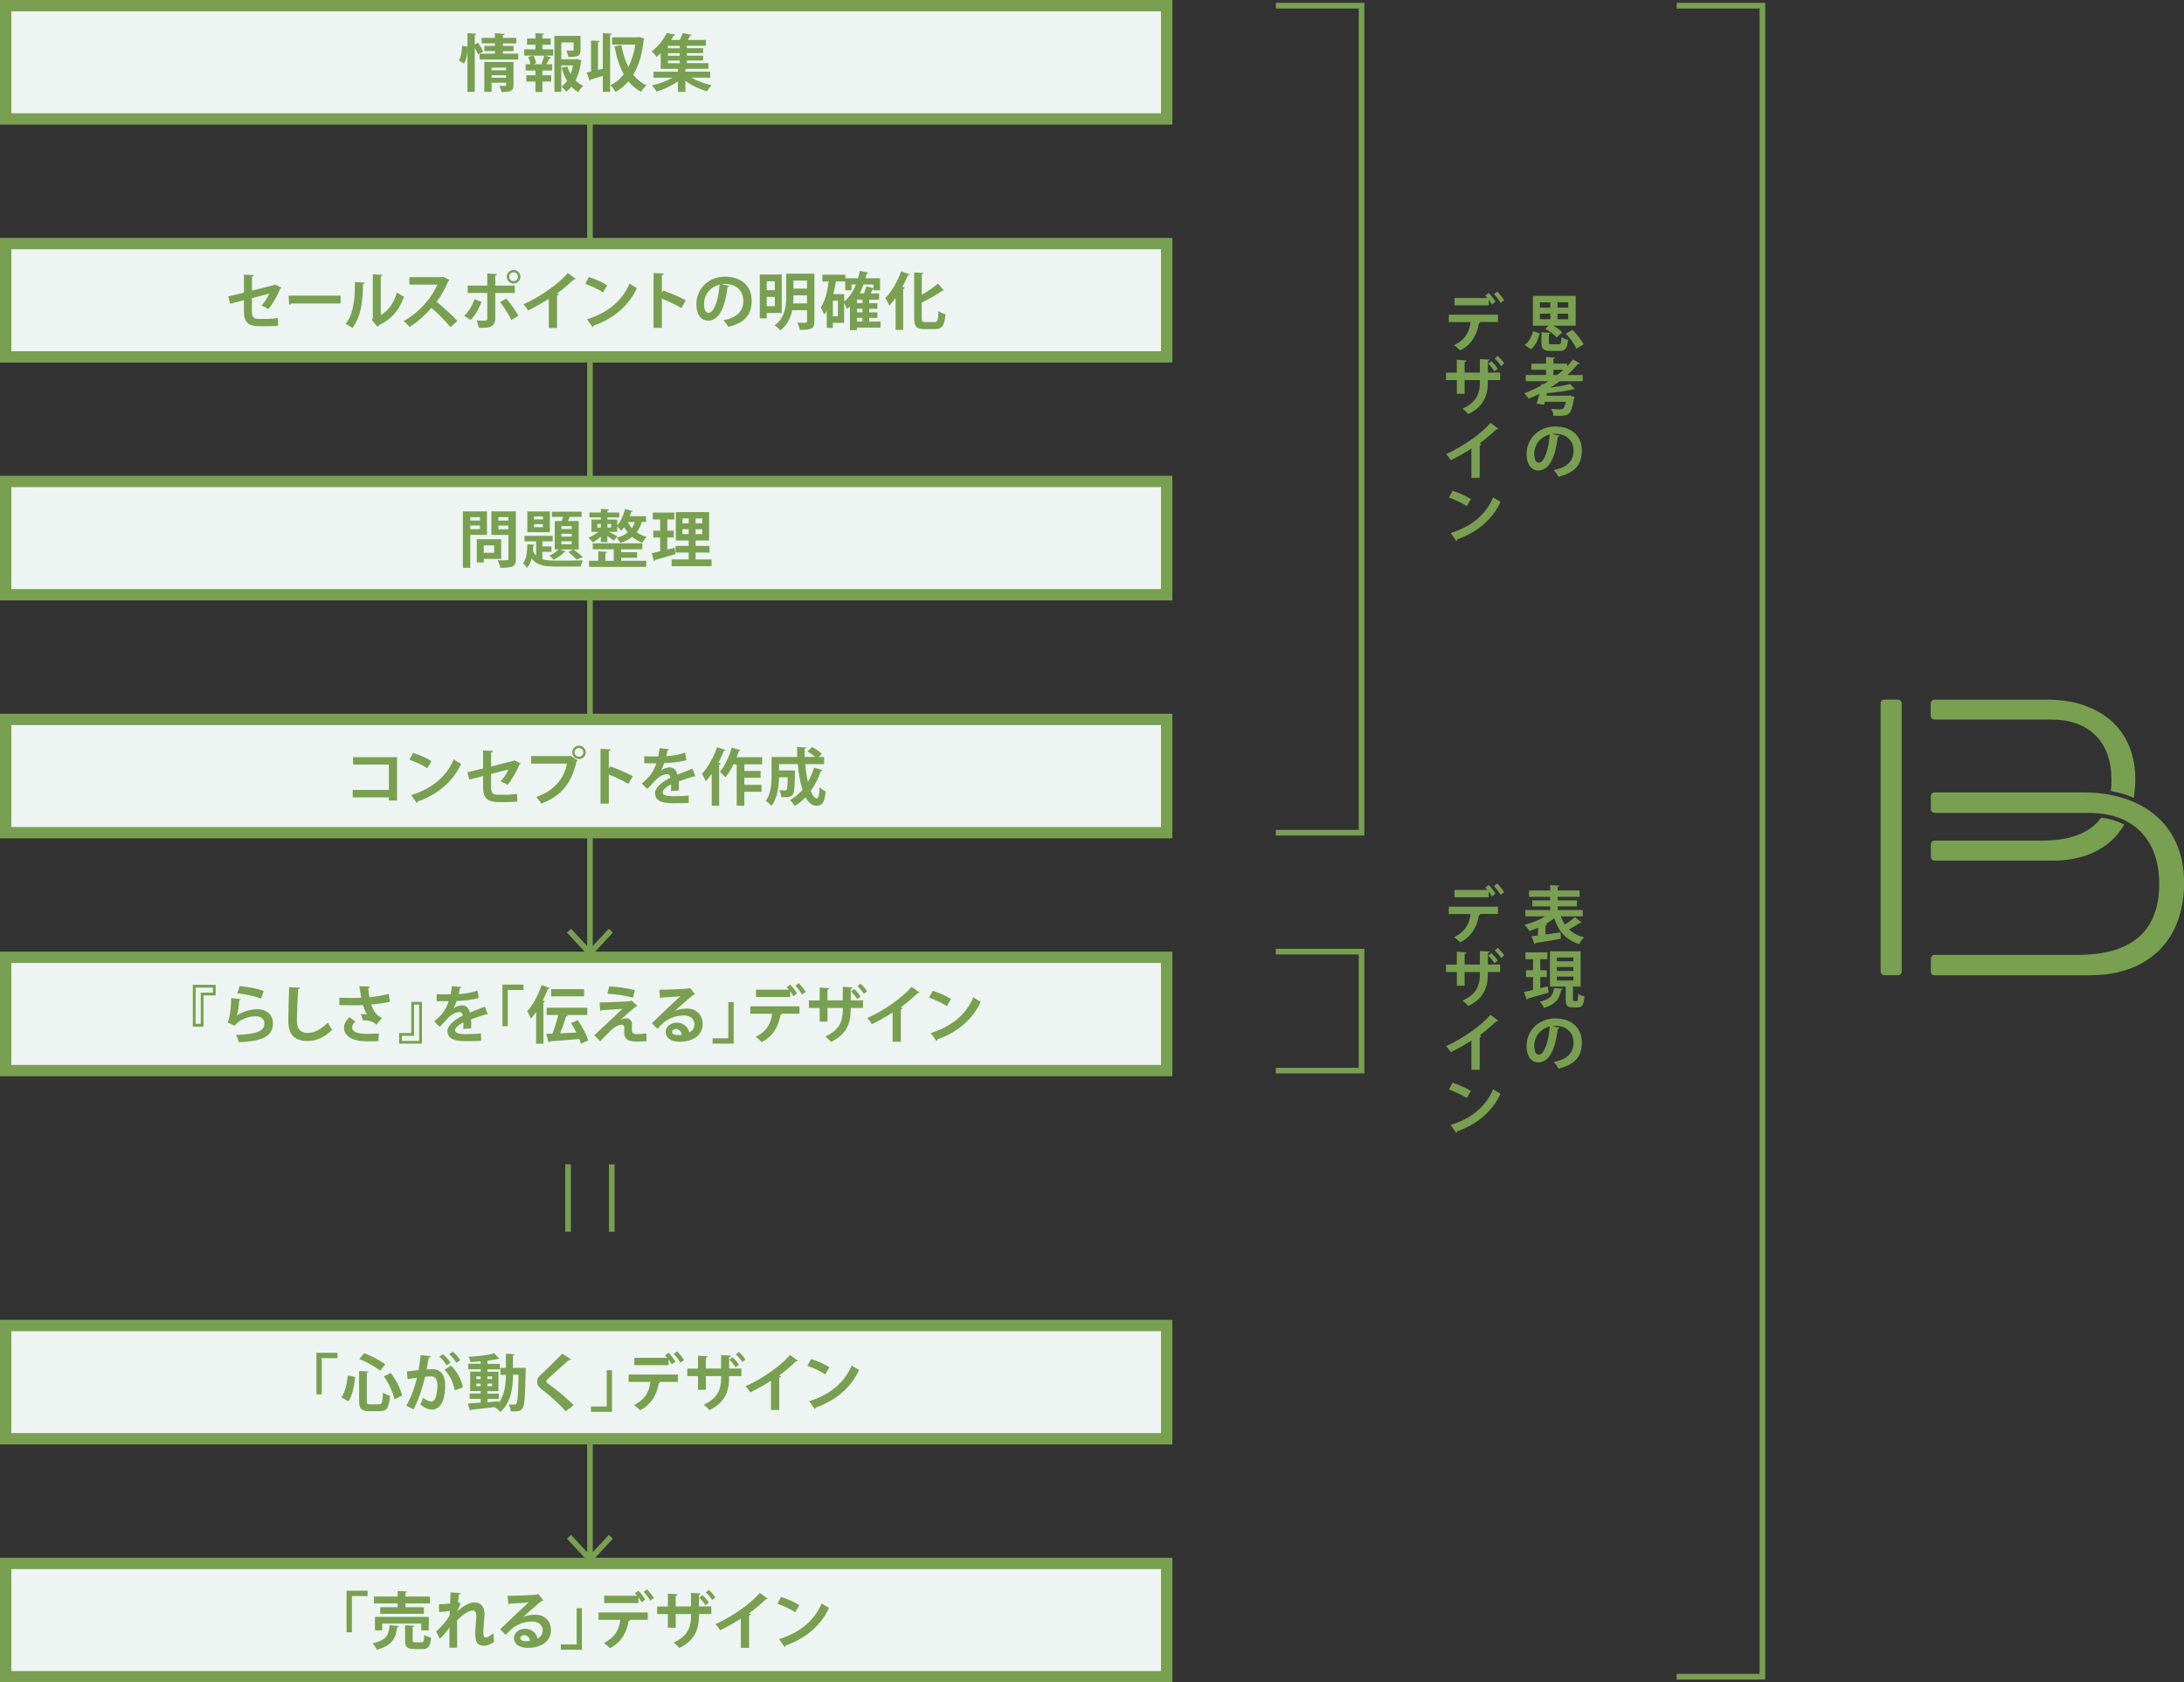
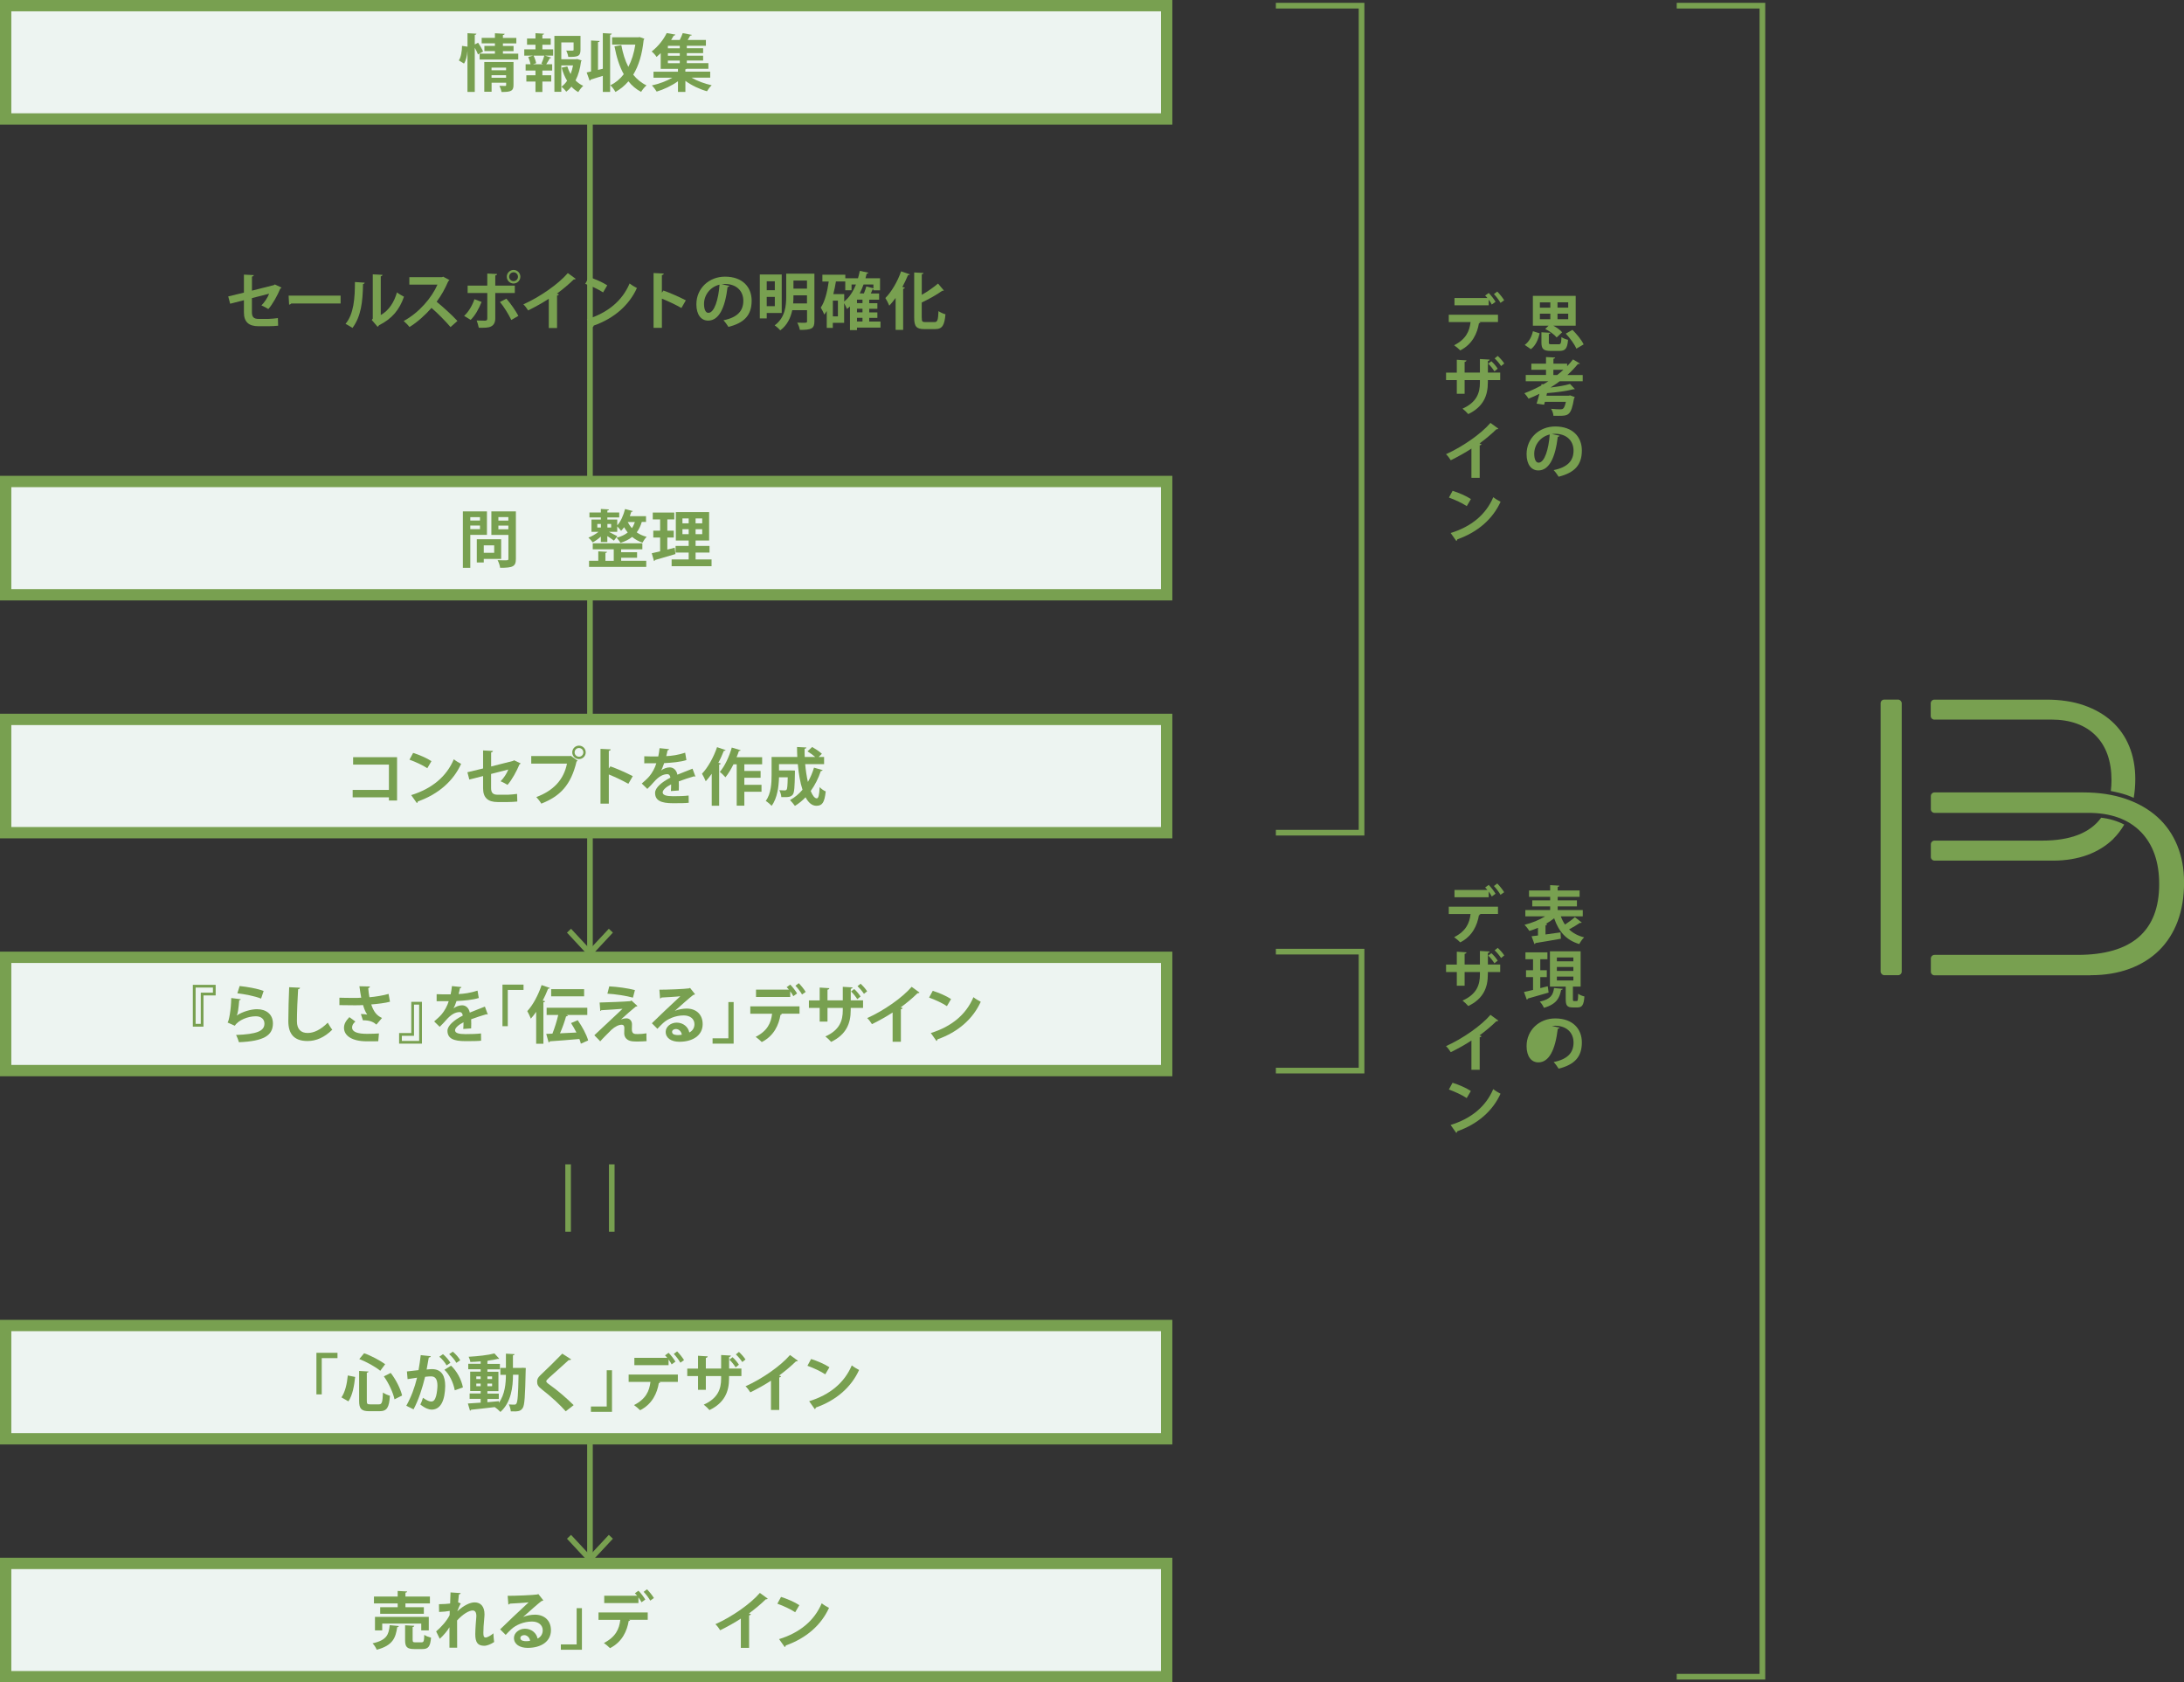
<svg xmlns="http://www.w3.org/2000/svg" id="_イヤー_2" viewBox="0 0 385.63 297">
  <rect x="0" y="0" width="385.63" height="297" fill="#333333" stroke="none" />
  <defs>
    <style>.cls-1{fill:#78a050;}.cls-2{fill:#edf4f1;stroke-width:2px;}.cls-2,.cls-3,.cls-4{stroke:#78a050;stroke-miterlimit:10;}.cls-3{stroke-width:.99px;}.cls-3,.cls-4{fill:none;}</style>
  </defs>
  <g id="_ザイン">
    <g>
      <g>
        <line class="cls-3" x1="104.17" y1="21" x2="104.17" y2="167.92" />
        <polygon class="cls-1" points="100.11 164.64 100.83 163.96 104.16 167.54 107.5 163.96 108.22 164.64 104.16 169 100.11 164.64" />
      </g>
      <g>
        <line class="cls-3" x1="104.17" y1="254" x2="104.17" y2="274.92" />
        <polygon class="cls-1" points="100.11 271.64 100.83 270.96 104.16 274.54 107.5 270.96 108.22 271.64 104.16 276 100.11 271.64" />
      </g>
      <rect class="cls-2" x="1" y="1" width="205" height="20" />
      <g>
        <path class="cls-1" d="M84.42,7.54c.32,.47,.71,1.13,.88,1.55l-.9,.52c-.11-.31-.34-.76-.57-1.18v7.8h-1.29v-7.18h-.01c-.07,.83-.24,1.62-.6,2.17-.87-.53-.89-.54-.91-.55,.38-.57,.55-1.63,.56-2.57l.97,.14v-2.38l1.57,.09c-.01,.11-.09,.18-.29,.21v1.69l.59-.31Zm4.37,1.93h2.72v1.04h-6.82v-1.04h2.7v-.45h-1.86v-.92h1.86v-.45h-2.34v-.97h2.34v-.81l1.72,.1c-.01,.11-.1,.19-.31,.21v.51h2.37v.97h-2.37v.45h1.88v.92h-1.88v.45Zm1.88,1.48v4.06c0,1.05-.43,1.23-2.12,1.23-.05-.33-.22-.78-.36-1.09,.38,.02,.86,.02,.99,.02,.14,0,.19-.04,.19-.17v-.4h-2.57v1.6h-1.29v-5.26h5.17Zm-1.31,.99h-2.57v.46h2.57v-.46Zm-2.57,1.79h2.57v-.45h-2.57v.45Z" />
        <path class="cls-1" d="M95.77,7.9v.81h1.9v1.11h-1.44l1.11,.35c-.02,.08-.12,.11-.26,.11-.15,.3-.41,.73-.63,1.06h1.05v1.11h-1.73v.84h1.56v1.11h-1.56v1.84h-1.22v-1.84h-1.61v-1.11h1.61v-.84h-1.74v-1.11h.87c-.07-.37-.23-.88-.41-1.28l.85-.24h-1.55v-1.11h1.98v-.81h-1.49v-1.1h1.49v-.94l1.51,.09c-.01,.1-.09,.17-.29,.19v.66h1.47v1.1h-1.47Zm.11,3.44l-.28-.12c.19-.4,.4-.98,.51-1.4h-1.9c.21,.42,.41,.99,.46,1.34l-.56,.18h1.77Zm6.03-.92l.78,.24c-.02,.1-.05,.13-.1,.21-.15,1.21-.46,2.35-.97,3.33,.4,.4,.85,.73,1.36,.95-.29,.26-.68,.76-.87,1.11-.45-.25-.86-.57-1.21-.96-.28,.34-.58,.64-.92,.89-.19-.29-.56-.66-.85-.87,.39-.3,.73-.65,1-1.06-.41-.68-.73-1.46-.96-2.31l1-.22c.14,.47,.34,.92,.58,1.34,.19-.47,.33-.99,.43-1.52h-2.07v4.66h-1.22V6.33h4.61v2.48c0,1.18-.56,1.24-2.16,1.24-.04-.33-.2-.8-.35-1.12,.44,.01,.96,.01,1.09,.01,.15-.01,.2-.03,.2-.15v-1.3h-2.17v2.97h2.55l.23-.03Z" />
        <path class="cls-1" d="M106.45,5.85l1.57,.09c-.01,.11-.1,.18-.29,.2v10.09h-1.29v-2.84c-.81,.26-1.59,.5-2.14,.66-.01,.1-.09,.17-.19,.2l-.52-1.46c.23-.04,.48-.1,.77-.17V7.15l1.52,.08c-.01,.11-.09,.18-.29,.2v4.91l.85-.2V5.85Zm6.51,.7l.81,.28c-.03,.09-.07,.17-.12,.23-.26,2.52-.87,4.54-1.84,6.13,.64,.79,1.41,1.44,2.34,1.88-.31,.26-.74,.79-.95,1.15-.89-.47-1.63-1.1-2.24-1.87-.65,.77-1.41,1.39-2.29,1.88-.2-.36-.58-.9-.9-1.17,.91-.44,1.71-1.1,2.37-1.96-.77-1.36-1.28-3.03-1.64-4.92l1.21-.22c.26,1.42,.66,2.73,1.24,3.85,.58-1.11,1-2.43,1.23-3.93h-4.1v-1.3h4.65l.22-.04Z" />
        <path class="cls-1" d="M125.42,13.71h-3.32c1,.58,2.33,1.08,3.56,1.34-.28,.25-.65,.75-.83,1.06-1.3-.36-2.71-1.03-3.81-1.83v1.95h-1.31v-1.89c-1.09,.79-2.49,1.45-3.76,1.83-.19-.32-.56-.81-.85-1.09,1.24-.26,2.61-.77,3.62-1.36h-3.33v-1.06h4.32v-.5h-3.05v-2.78c-.23,.23-.47,.45-.73,.67-.19-.31-.59-.76-.87-.96,1.25-.96,2.16-2.22,2.66-3.25l1.53,.27c-.03,.1-.12,.17-.29,.18-.14,.25-.3,.51-.46,.77h1.52c.21-.4,.4-.86,.53-1.21l1.61,.31c-.03,.09-.12,.13-.3,.14-.12,.23-.27,.5-.44,.76h3.22v1.02h-3.37v.44h2.88v.86h-2.88v.45h2.88v.86h-2.88v.46h3.81v1h-3.83c-.06,.04-.12,.07-.24,.09v.41h4.39v1.06Zm-5.39-5.18v-.44h-2.1v.44h2.1Zm0,1.31v-.45h-2.1v.45h2.1Zm-2.1,.86v.46h2.1v-.46h-2.1Z" />
      </g>
-       <rect class="cls-2" x="1" y="43" width="205" height="20" />
      <g>
        <path class="cls-1" d="M49.71,50.76c-.03,.08-.11,.14-.22,.19-.48,1.17-1.35,2.76-2.11,3.61-.31-.21-.81-.46-1.22-.64,.55-.55,1.08-1.35,1.36-2.07l-3.04,.78v2.48c0,.88,.36,1.19,1.18,1.19h1.73c.43,0,1.25-.09,1.68-.15,0,.41,.02,.97,.04,1.35-.44,.05-1.21,.09-1.69,.09h-1.78c-1.73,0-2.57-.77-2.57-2.43v-2.16l-2.43,.62-.34-1.29,2.77-.67v-3.18l1.74,.09c-.01,.14-.13,.22-.32,.26v2.48l3.88-.98,.15-.12,1.19,.56Z" />
        <path class="cls-1" d="M50.95,52.19h9.19v1.39h-8.72c-.07,.11-.22,.19-.37,.21l-.09-1.6Z" />
        <path class="cls-1" d="M64.39,49.9c-.01,.12-.11,.22-.29,.24-.05,3.16-.35,5.71-1.86,7.75-.32-.21-.85-.52-1.23-.72,1.46-1.71,1.66-4.57,1.66-7.38l1.72,.11Zm2.83,5.72c1.47-.81,2.38-2.3,2.87-4,.29,.24,.91,.59,1.24,.76-.79,2.28-2.08,3.88-4.41,5.04-.05,.11-.17,.22-.25,.27l-1.03-1.21,.18-.23v-7.82l1.72,.09c-.02,.12-.1,.23-.31,.26v6.84Z" />
        <path class="cls-1" d="M79.36,49.44c-.03,.09-.11,.15-.2,.19-.62,1.42-1.19,2.44-2.06,3.64,1.08,.88,2.7,2.34,3.67,3.39l-1.22,1.08c-.86-1.02-2.43-2.6-3.36-3.38-1.03,1.17-2.46,2.51-3.89,3.37-.22-.3-.71-.8-1.02-1.06,2.74-1.49,4.97-4.13,5.96-6.42h-4.96v-1.32h5.75l.23-.08,1.09,.59Z" />
        <path class="cls-1" d="M85.04,53.3c-.51,1.25-1.13,2.38-1.93,3.17l-1.16-.7c.75-.7,1.38-1.69,1.83-2.95l1.25,.48Zm2.41-1.57v4.49c0,.7-.26,1.17-.73,1.4-.46,.25-1.08,.25-2.18,.24-.07-.35-.22-.88-.37-1.28,.48,.02,1.25,.03,1.47,.03,.3,0,.4-.13,.4-.37v-4.51h-3.47v-1.31h3.47v-2.13l1.73,.08c-.01,.13-.11,.23-.32,.26v1.79h3.45v1.31h-3.45Zm1.96,.99c.78,.89,1.63,2.13,2.12,3.04l-1.25,.73c-.42-.92-1.35-2.41-2-3.18l1.13-.58Zm1.27-5.07c.66,0,1.2,.54,1.2,1.2s-.54,1.2-1.2,1.2-1.2-.54-1.2-1.2,.56-1.2,1.2-1.2Zm.78,1.2c0-.43-.35-.78-.78-.78s-.78,.35-.78,.78,.35,.78,.78,.78c.45,0,.78-.37,.78-.78Z" />
        <path class="cls-1" d="M101.65,49.22c-.07,.09-.18,.13-.35,.12-.86,.84-1.92,1.73-2.97,2.5,.12,.03,.24,.09,.35,.12-.03,.1-.13,.19-.32,.21v5.74h-1.46v-5.17c-.98,.66-2.44,1.47-3.65,2.06-.18-.31-.55-.81-.84-1.07,2.87-1.28,6.17-3.56,7.85-5.52l1.39,1.01Z" />
        <path class="cls-1" d="M104,48.92c1.1,.34,2.42,.92,3.22,1.45l-.73,1.25c-.79-.53-2.09-1.13-3.15-1.51l.65-1.2Zm-.37,7.45c3.71-1.14,6.26-3.3,7.54-6.33,.41,.33,.88,.59,1.29,.81-1.36,3-3.99,5.35-7.63,6.63-.02,.12-.09,.24-.19,.29l-1-1.41Z" />
        <path class="cls-1" d="M120.31,54.37c-.91-.53-2.35-1.21-3.44-1.65v5.15h-1.47v-9.67l1.8,.09c-.01,.13-.1,.24-.33,.27v3.1l.28-.37c1.21,.43,2.86,1.16,3.95,1.73l-.78,1.35Z" />
        <path class="cls-1" d="M128.8,50.47c-.04,.1-.18,.19-.33,.19-.45,3.76-1.55,5.94-3.44,5.94-1.2,0-2.07-1.01-2.07-2.88,0-2.82,2.24-4.88,5.05-4.88,3.11,0,4.71,1.85,4.71,4.24,0,2.59-1.33,3.93-4.1,4.63-.21-.33-.52-.79-.88-1.17,2.51-.5,3.51-1.69,3.51-3.44s-1.23-2.97-3.26-2.97c-.2,0-.38,.02-.56,.04l1.38,.31Zm-1.75-.22c-1.67,.4-2.74,1.84-2.74,3.41,0,.92,.27,1.57,.76,1.57,1.08,0,1.79-2.41,1.98-4.98Z" />
        <path class="cls-1" d="M138.03,55.25h-2.65v.96h-1.22v-7.75h3.87v6.79Zm-1.22-5.59h-1.43v1.57h1.43v-1.57Zm-1.43,4.39h1.43v-1.64h-1.43v1.64Zm8.42-5.74v8.42c0,1.3-.54,1.51-2.57,1.51-.05-.36-.27-.95-.46-1.28,.3,.01,.62,.02,.88,.02,.81,0,.85,0,.85-.26v-1.96h-2.61c-.29,1.33-.88,2.65-2.12,3.56-.2-.25-.72-.72-.99-.88,1.87-1.38,2.04-3.44,2.04-5.13v-4h4.99Zm-3.7,3.83c0,.43,0,.88-.05,1.43h2.44v-1.43h-2.39Zm2.39-2.61h-2.39v1.42h2.39v-1.42Z" />
        <path class="cls-1" d="M155.47,56.74v1.09h-4.15v.45h-1.24v-4.18c-.17,.15-.34,.31-.53,.44-.1-.26-.32-.7-.5-1.02v3.47h-2v.9h-1.07v-3c-.13,.23-.27,.44-.43,.64-.13-.31-.45-.95-.63-1.23,.71-1,1.16-2.76,1.41-4.6h-1.12v-1.2h4.05v.62h2.24c.12-.42,.23-.86,.32-1.3l1.51,.32c-.03,.1-.13,.17-.3,.17-.07,.27-.13,.55-.21,.81h2.57v2.13h-1.18v-.18s-.08,.01-.13,.01c-.09,.22-.2,.47-.32,.73h1.47v1.1h-1.75v.62h1.44v.98h-1.44v.64h1.44v.97h-1.44v.64h1.97Zm-7.52-.89v-2.78h-.89v2.78h.89Zm1.11-3.93v1.31c.89-.69,1.57-1.75,2.08-3.01h-.78v1.02h-1.11v-1.55h-1.65c-.13,.76-.27,1.52-.46,2.23h1.93Zm3.23,1.6v-.62h-.97v.62h.97Zm0,1.62v-.64h-.97v.64h.97Zm-.97,.97v.64h.97v-.64h-.97Zm2.9-5.89h-1.74c-.2,.56-.43,1.09-.68,1.58h.74c.17-.41,.33-.88,.43-1.24l1.25,.34v-.68Z" />
        <path class="cls-1" d="M158.14,58.24v-5.64c-.36,.5-.74,.96-1.12,1.36-.13-.34-.48-1.03-.69-1.35,1.06-1.05,2.15-2.9,2.78-4.71l1.54,.53c-.07,.12-.18,.15-.32,.13-.3,.7-.63,1.42-1,2.1l.44,.12c-.02,.1-.11,.18-.3,.21v7.25h-1.33Zm4.62-2.15c0,.67,.08,.77,.62,.77h1.63c.53,0,.63-.37,.7-1.94,.32,.23,.86,.47,1.23,.56-.17,1.9-.52,2.62-1.82,2.62h-1.91c-1.39,0-1.79-.45-1.79-2.02v-7.98l1.64,.09c-.01,.12-.1,.19-.3,.22v3.64c1.07-.6,2.11-1.35,2.87-1.99l1.03,1.22c-.05,.03-.17,.08-.3,.06-.93,.68-2.29,1.43-3.61,2.07v2.68Z" />
      </g>
      <rect class="cls-2" x="1" y="85" width="205" height="20" />
      <g>
        <path class="cls-1" d="M85.98,94.42h-2.94v5.82h-1.31v-9.96h4.25v4.14Zm-1.23-3.12h-1.71v.59h1.71v-.59Zm-1.71,2.12h1.71v-.64h-1.71v.64Zm5.45,5.25h-3.07v.63h-1.23v-4.11h4.3v3.49Zm-1.23-2.4h-1.84v1.32h1.84v-1.32Zm3.83-5.98v8.37c0,1.35-.52,1.58-2.78,1.58-.04-.37-.25-1-.45-1.35,.36,.02,.75,.03,1.07,.03,.79,0,.84,0,.84-.29v-4.2h-3.01v-4.15h4.35Zm-1.33,1h-1.76v.61h1.76v-.61Zm-1.76,2.15h1.76v-.65h-1.76v.65Z" />
-         <path class="cls-1" d="M95.77,97.41v1.32c.66,.2,1.49,.24,2.48,.24,.75,0,3.79,0,4.7-.04-.18,.25-.36,.76-.43,1.09h-4.27c-2.1,0-3.49-.21-4.37-1.44-.17,.63-.42,1.21-.83,1.66-.15-.24-.46-.6-.71-.77,.64-.78,.74-2.1,.77-3.39l1.29,.11c-.01,.09-.1,.14-.24,.17-.01,.28-.03,.56-.05,.85,.15,.36,.34,.65,.56,.88v-2.53h-2.06v-.96h4.98v.96h-1.82v.9h1.61v.96h-1.61Zm1.32-7.12v3.66h-3.98v-3.66h3.98Zm-1.22,1.4v-.52h-1.58v.52h1.58Zm0,1.38v-.54h-1.58v.54h1.58Zm2.08-1.08h1.23c.09-.23,.18-.48,.25-.74h-1.98v-.92h5.25v.92h-2.1c-.1,.23-.21,.5-.32,.74h1.9v5.01h-.91c.58,.43,1.27,.97,1.65,1.35l-1.1,.43c-.33-.36-.93-.91-1.44-1.32l.79-.46h-2.28l1,.36c-.03,.1-.14,.12-.25,.11-.45,.48-1.19,1.02-1.87,1.35-.18-.2-.54-.54-.77-.73,.59-.25,1.22-.66,1.62-1.1h-.67v-5.01Zm3.01,1.4v-.51h-1.84v.51h1.84Zm0,1.34v-.5h-1.84v.5h1.84Zm0,1.36v-.52h-1.84v.52h1.84Z" />
        <path class="cls-1" d="M106.09,95.69v-.96c-.46,.42-.98,.78-1.44,1.02-.17-.25-.51-.64-.75-.84,.59-.22,1.28-.62,1.78-1.02h-1.24v-2.17h1.65v-.37h-2.01v-.88h2.01v-.62l1.43,.08c-.01,.11-.09,.18-.28,.2v.34h2.1v.88h-2.1v.37h1.75v1.02c.62-.67,1.1-1.77,1.38-2.88l1.36,.36c-.02,.09-.11,.14-.26,.13-.08,.25-.17,.52-.26,.77h2.86v1.02h-.75c-.2,.7-.5,1.32-.89,1.84,.48,.34,1.07,.62,1.75,.79-.24,.24-.58,.72-.74,1.03-.7-.24-1.31-.59-1.82-1.01-.56,.45-1.25,.79-2.06,1.05-.13-.26-.47-.69-.68-.91,.78-.2,1.43-.51,1.96-.92-.24-.31-.46-.62-.64-.94-.17,.24-.34,.45-.53,.64-.15-.2-.45-.56-.68-.78v.96h-1.47c.47,.24,1.24,.64,1.49,.78l-.61,.77c-.25-.2-.73-.53-1.16-.8v1.05h-1.16Zm3.59,2.77v.54h4.43v1.08h-10.1v-1.08h1.63v-1.67l1.54,.09c-.01,.11-.09,.17-.28,.21v1.38h1.47v-2.04h-3.71v-1.05h8.76v1.05h-3.75v.52h2.82v.98h-2.82Zm-4.21-5.96v.63h.63v-.63h-.63Zm2.44,0h-.66v.63h.66v-.63Zm2.93-.34c.19,.36,.43,.74,.74,1.08,.22-.32,.38-.68,.52-1.08h-1.25Z" />
        <path class="cls-1" d="M117.84,97.02l1.29-.33s.01,.03,.14,1.12c-1.31,.39-2.71,.79-3.6,1.05-.02,.11-.11,.17-.19,.19l-.4-1.38c.42-.09,.92-.21,1.48-.34v-2.44h-1.21v-1.21h1.21v-1.98h-1.3v-1.22h3.8v1.22h-1.23v1.98h1.14v1.21h-1.14v2.13Zm4.98,1.74h2.82v1.19h-7.05v-1.19h3.01v-1.21h-2.31v-1.17h2.31v-.96h-2.27v-5.02h5.88v5.02h-2.39v.96h2.46v1.17h-2.46v1.21Zm-2.32-7.24v.87h1.1v-.87h-1.1Zm0,2.78h1.1v-.87h-1.1v.87Zm3.49-1.91v-.87h-1.17v.87h1.17Zm0,1.91v-.87h-1.17v.87h1.17Z" />
      </g>
      <rect class="cls-2" x="1" y="127" width="205" height="20" />
      <g>
        <path class="cls-1" d="M70.11,133.67v7.65h-1.44v-.56h-6.4v-1.31h6.4v-4.47h-6.32v-1.31h7.76Z" />
        <path class="cls-1" d="M72.96,132.92c1.1,.34,2.42,.92,3.22,1.45l-.73,1.25c-.79-.53-2.09-1.13-3.15-1.51l.65-1.2Zm-.37,7.45c3.71-1.14,6.26-3.3,7.54-6.33,.41,.33,.88,.59,1.29,.81-1.36,3-3.99,5.35-7.63,6.63-.02,.12-.09,.24-.19,.29l-1-1.41Z" />
        <path class="cls-1" d="M91.94,134.76c-.03,.08-.11,.14-.22,.19-.48,1.17-1.35,2.76-2.11,3.61-.31-.21-.81-.46-1.22-.64,.55-.55,1.08-1.35,1.36-2.07l-3.04,.78v2.48c0,.88,.36,1.19,1.18,1.19h1.73c.43,0,1.25-.09,1.68-.15,0,.41,.02,.97,.04,1.35-.44,.05-1.21,.09-1.69,.09h-1.78c-1.73,0-2.57-.77-2.57-2.43v-2.16l-2.43,.62-.34-1.29,2.77-.67v-3.18l1.74,.09c-.01,.14-.13,.22-.32,.26v2.48l3.88-.98,.15-.12,1.19,.56Z" />
        <path class="cls-1" d="M93.8,133.47h6.88l.1-.05,1.22,.87c-.05,.05-.11,.11-.2,.15-.98,4.11-2.85,6.11-6.22,7.43-.2-.35-.61-.87-.88-1.16,2.98-1.11,4.84-3.03,5.41-5.9h-6.31v-1.34Zm8.43-1.84c.66,0,1.19,.53,1.19,1.19s-.53,1.19-1.19,1.19-1.19-.54-1.19-1.19c0-.68,.56-1.19,1.19-1.19Zm.77,1.19c0-.43-.34-.77-.77-.77s-.77,.34-.77,.77,.35,.77,.77,.77c.45,0,.77-.36,.77-.77Z" />
        <path class="cls-1" d="M110.94,138.37c-.91-.53-2.35-1.21-3.44-1.65v5.15h-1.47v-9.67l1.8,.09c-.01,.13-.1,.24-.33,.27v3.1l.28-.37c1.21,.43,2.86,1.16,3.95,1.73l-.78,1.35Z" />
        <path class="cls-1" d="M122.82,137.08s-.06,.02-.09,.02c-.06,0-.11-.02-.15-.06-.83,.24-1.91,.59-2.73,.9,.02,.22,.02,.47,.02,.74s0,.55-.02,.87l-1.39,.1c.03-.41,.05-.86,.04-1.18-.86,.43-1.49,.99-1.49,1.41,0,.48,.6,.68,1.85,.68,.97,0,2.04-.03,2.73-.12l.02,1.28c-.57,.07-1.52,.08-2.76,.08-2.12,0-3.18-.47-3.18-1.84,0-.88,1.14-1.88,2.7-2.67-.03-.32-.2-.62-.53-.62-.73,0-1.5,.37-2.4,1.4-.26,.31-.67,.74-1.14,1.2l-.98-.95c.46-.4,1-.87,1.34-1.28,.48-.56,1.02-1.53,1.23-2.3h-.42c-.24,.01-1.43,.02-1.71,.01v-1.24c.62,.03,1.41,.03,1.89,.03h.58c.1-.46,.17-.9,.23-1.46l1.68,.17c-.02,.11-.12,.19-.27,.21-.06,.35-.14,.68-.23,1.02,.87-.02,2.17-.21,3.34-.6l.22,1.3c-1.06,.34-2.57,.47-3.93,.54-.2,.58-.38,1.06-.54,1.29h.01c.4-.31,.97-.54,1.51-.54,.64,0,1.2,.45,1.36,1.29,.85-.36,1.88-.74,2.67-1.06l.51,1.39Z" />
        <path class="cls-1" d="M128.12,132.42c-.03,.1-.13,.14-.31,.13-.29,.71-.6,1.43-.97,2.11l.43,.12c-.02,.1-.11,.17-.29,.19v7.27h-1.31v-5.64c-.34,.48-.69,.92-1.06,1.32-.13-.33-.46-1.02-.66-1.33,1.01-1.05,2.05-2.88,2.66-4.69l1.5,.52Zm6.46,2.51h-3.15v1.17h2.87v1.2h-2.87v1.25h3.03v1.22h-3.03v2.46h-1.35v-7.3h-.57c-.43,.87-.91,1.66-1.42,2.29-.22-.26-.69-.73-.99-.95,.85-.97,1.65-2.68,2.11-4.3l1.57,.47c-.04,.09-.14,.15-.31,.13-.12,.36-.25,.74-.41,1.1h4.51v1.25Z" />
        <path class="cls-1" d="M142.17,134.9c.1,1.12,.27,2.21,.48,3.14,.45-.77,.81-1.62,1.08-2.52l1.52,.43c-.02,.1-.13,.17-.31,.15-.44,1.32-1.05,2.51-1.79,3.54,.32,.8,.69,1.3,1.08,1.3,.28,0,.43-.58,.5-1.98,.28,.3,.72,.62,1.07,.75-.22,2.05-.65,2.54-1.67,2.54-.77-.01-1.4-.57-1.89-1.5-.56,.58-1.19,1.1-1.88,1.52-.19-.27-.61-.78-.87-1.03,.83-.45,1.57-1.07,2.21-1.82-.42-1.27-.68-2.86-.83-4.52h-3.32v1.11h2.13l.68,.02v.4c-.04,2.49-.11,3.48-.36,3.82-.32,.41-.65,.51-2.04,.47-.03-.39-.17-.9-.36-1.22,.41,.03,.78,.04,.96,.04,.14,0,.24-.03,.33-.13,.12-.15,.17-.73,.2-2.19h-1.54c-.04,1.61-.3,3.71-1.31,5.04-.21-.25-.75-.7-1.03-.87,.96-1.29,1.03-3.18,1.03-4.61v-3.15h4.54c-.03-.58-.05-1.18-.05-1.76l1.66,.09c-.01,.12-.11,.19-.32,.22-.01,.48,0,.97,.02,1.45h1.85c-.38-.33-.91-.71-1.36-.99l.83-.77c.57,.33,1.33,.83,1.71,1.2l-.57,.56h.96v1.27h-3.31Z" />
      </g>
      <g>
        <rect class="cls-2" x="1" y="169" width="205" height="20" />
        <g>
          <path class="cls-1" d="M38.08,175.73h-2.15v5.51h-1.88v-7.38h4.03v1.87Zm-.48-1.39h-3.06v6.41h.91v-5.51h2.15v-.9Z" />
          <path class="cls-1" d="M42.53,176.39c-.05,.12-.13,.17-.29,.19-.13,1.53-.25,2.41-.45,2.7h.01c.98-.68,2.53-1.12,3.58-1.12,1.61,0,2.82,.89,2.81,2.53-.01,2.1-1.59,3.12-6,3.3-.1-.34-.3-.9-.51-1.28,3.66-.14,5-.68,5.01-1.99,.01-.78-.56-1.31-1.53-1.31-1.36,0-3.06,.66-3.7,1.67l-1.28-.57c.23-.18,.63-2.31,.65-4.32l1.69,.21Zm-.22-2.32c1.33,.14,3.08,.43,4.24,.87l-.45,1.35c-1.1-.45-2.95-.79-4.19-.94l.41-1.29Z" />
          <path class="cls-1" d="M52.97,174.39c-.02,.13-.12,.22-.33,.25-.1,1.46-.21,4.04-.21,5.65,0,1.41,.71,2.07,1.89,2.07,1.09,0,2.3-.56,3.55-1.82,.17,.31,.59,1.01,.8,1.24-1.38,1.36-2.83,2-4.37,2-2.44,0-3.39-1.33-3.39-3.5,0-1.47,.08-4.67,.15-6l1.89,.09Z" />
          <path class="cls-1" d="M68.87,176.84c-.86,.23-2.16,.39-3.32,.48,.41,1.23,.92,1.94,1.9,2.39l-.99,1.17c-.42-.37-1.03-.78-2.38-.76l-.36-1.11c.36,0,.84,.04,1.12,.1-.29-.39-.52-.96-.74-1.68-.43,.03-.89,.04-1.45,.04-.65,0-1.98-.01-2.72-.03v-1.31c.62,.02,1.43,.04,2.73,.04,.36,0,.78-.01,1.12-.04-.12-.6-.22-1.31-.32-2.02l1.86,.04c-.01,.13-.11,.24-.3,.29,.04,.56,.11,1.07,.21,1.61,1.1-.09,2.53-.33,3.38-.59l.25,1.4Zm-2.09,6.98c-.55,0-1.2,.01-2.01,.01-2.67,0-4.03-1.02-4.03-2.38,0-.68,.32-1.23,.95-1.89l1.06,.78c-.43,.37-.58,.7-.58,1.05,0,.83,1.09,1.12,2.64,1.12,.88,0,1.53-.03,2.1-.07l-.12,1.38Z" />
          <path class="cls-1" d="M70.47,182.37h2.15v-5.51h1.88v7.38h-4.03v-1.87Zm.48,1.39h3.06v-6.41h-.91v5.51h-2.15v.9Z" />
          <path class="cls-1" d="M86.16,179.08s-.06,.02-.09,.02c-.06,0-.11-.02-.15-.06-.83,.24-1.91,.59-2.73,.9,.02,.22,.02,.47,.02,.74s0,.55-.02,.87l-1.39,.1c.03-.41,.05-.86,.04-1.18-.86,.43-1.49,.99-1.49,1.41,0,.48,.6,.68,1.85,.68,.97,0,2.04-.03,2.73-.12l.02,1.28c-.57,.07-1.52,.08-2.76,.08-2.12,0-3.18-.47-3.18-1.84,0-.88,1.14-1.88,2.7-2.67-.03-.32-.2-.62-.53-.62-.73,0-1.5,.37-2.4,1.4-.26,.31-.67,.74-1.14,1.2l-.98-.95c.46-.4,1-.87,1.34-1.28,.48-.56,1.02-1.53,1.23-2.3h-.42c-.24,.01-1.43,.02-1.71,.01v-1.24c.62,.03,1.41,.03,1.89,.03h.58c.1-.46,.17-.9,.23-1.46l1.68,.17c-.02,.11-.12,.19-.27,.21-.06,.35-.14,.68-.23,1.02,.87-.02,2.17-.21,3.34-.6l.22,1.3c-1.06,.34-2.57,.47-3.93,.54-.2,.58-.38,1.06-.54,1.29h.01c.4-.31,.97-.54,1.51-.54,.64,0,1.2,.45,1.36,1.29,.85-.36,1.88-.74,2.67-1.06l.51,1.39Z" />
          <path class="cls-1" d="M88.72,181.16v-7.34h3.72v.94h-2.78v6.4h-.94Z" />
          <path class="cls-1" d="M94.69,178.6c-.31,.45-.63,.87-.96,1.23-.12-.33-.44-1.01-.63-1.33,.97-1.02,1.95-2.84,2.53-4.6l1.46,.51c-.04,.09-.14,.14-.31,.13-.28,.7-.59,1.42-.95,2.1l.41,.11c-.02,.1-.1,.18-.29,.19v7.32h-1.28v-5.65Zm7.32,1.5c.77,1.11,1.57,2.56,1.84,3.58l-1.29,.57c-.05-.25-.14-.53-.26-.83-1.94,.17-3.91,.33-5.21,.41-.03,.12-.12,.17-.22,.19l-.42-1.5,1.09-.04c.38-.95,.78-2.22,1.03-3.3h-2.05v-1.28h7.18v1.28h-3.71l.29,.09c-.04,.1-.15,.15-.33,.17-.25,.91-.66,2.05-1.07,2.98,.92-.03,1.92-.09,2.9-.14-.29-.57-.62-1.16-.95-1.67l1.17-.5Zm1.13-5.48v1.27h-5.82v-1.27h5.82Z" />
          <path class="cls-1" d="M109.68,179.96c.31-.12,.64-.19,.91-.19,.62,0,1,.47,1,1.05,0,.32-.02,.7-.02,.89,0,.84,.46,.84,1.03,.84,.45,0,1.07-.04,1.55-.13,0,.19-.01,.35-.01,.51,0,.58,.03,.87,.03,.87-.46,.03-1.03,.07-1.56,.07-.37,0-.71-.01-.96-.04-.91-.1-1.42-.65-1.43-1.4,0-.26,.02-.7,.02-.98,0-.34-.15-.55-.45-.55-.51,0-1.17,.3-1.82,.89-.56,.56-1.68,1.67-1.99,2.05,0,0-.22-.29-1.04-1.08,1.11-1.05,4.09-3.81,4.98-4.67-.72,.07-2.63,.18-3.75,.25-.07,.1-.09,.13-.18,.13l-.11-1.49c1.5-.04,4.26-.14,5.42-.24l.2-.12,1.06,.98c-.08,.06-.15,.1-.29,.09-.7,.57-1.72,1.45-2.61,2.27h0Zm2.08-3.84c-1.12-.32-3.16-.63-4.51-.7l.33-1.29c1.46,.08,3.27,.32,4.53,.66l-.35,1.33Z" />
          <path class="cls-1" d="M119.14,178.46c.61-.26,1.46-.41,2.1-.41,1.67,0,2.83,1.02,2.83,2.75,0,1.97-1.72,3.11-4.11,3.11-1.42,0-2.42-.65-2.42-1.76,0-.89,.9-1.62,1.94-1.62,1.17,0,2.05,.78,2.23,1.74,.54-.26,.91-.78,.91-1.46,0-.95-.78-1.55-1.89-1.55-1.5,0-2.88,.63-3.66,1.36-.26,.24-.7,.68-.99,1l-.98-.98c.78-.78,3.55-3.41,5.03-4.77-.54,.08-2.44,.18-3.32,.23-.03,.08-.17,.14-.26,.17l-.12-1.55c1.41,0,4.51-.12,5.24-.24l.17-.08,.89,1.12c-.07,.07-.2,.11-.32,.12-.57,.42-2.34,2-3.25,2.81h0Zm.58,4.27c.19,0,.53-.03,.67-.07-.08-.58-.54-1-1.03-1-.36,0-.69,.19-.69,.51,0,.52,.69,.56,1.06,.56Z" />
          <path class="cls-1" d="M129.54,176.9v7.34h-3.72v-.94h2.79v-6.4h.92Z" />
          <path class="cls-1" d="M132.48,178.95v-1.29h8.69v1.29h-3.33l.22,.07c-.02,.08-.11,.14-.25,.14-.29,1.74-1.13,3.7-3.3,4.8-.21-.23-.78-.7-1.08-.91,2.1-1.08,2.71-2.48,2.9-4.09h-3.85Zm7.6-3.08c-.12-.25-.33-.57-.55-.87v1h-6.04v-1.29h5.81c-.13-.17-.27-.32-.4-.43l.63-.46c.43,.42,.95,1.11,1.21,1.56l-.66,.48Zm1.54-.3c-.23-.42-.76-1.14-1.17-1.55l.59-.45c.43,.43,.96,1.1,1.22,1.54l-.65,.46Z" />
          <path class="cls-1" d="M152.38,177.93h-2.17v.42c0,2.3-.78,4.3-3.46,5.58-.25-.29-.67-.7-1.01-.96,2.53-1.13,3.07-2.81,3.07-4.61v-.43h-2.7v2.42h-1.38v-2.42h-1.9v-1.32h1.9v-2.27l1.71,.11c-.01,.11-.11,.24-.33,.27v1.88h2.7v-2.39l1.73,.1c-.01,.11-.11,.21-.32,.25v2.04h2.17v1.32Zm-1.55-3.33c.42,.37,.85,.89,1.12,1.32l-.58,.47c-.26-.43-.71-1-1.1-1.36l.56-.43Zm1.12-.94c.45,.42,.87,.89,1.16,1.34l-.56,.45c-.28-.42-.72-.97-1.14-1.35l.55-.44Z" />
          <path class="cls-1" d="M162.36,175.22c-.07,.09-.18,.13-.35,.12-.86,.84-1.92,1.73-2.97,2.5,.12,.03,.24,.09,.35,.12-.03,.1-.13,.19-.32,.21v5.74h-1.46v-5.17c-.98,.66-2.44,1.47-3.65,2.06-.18-.31-.55-.81-.84-1.07,2.87-1.28,6.17-3.56,7.85-5.52l1.39,1.01Z" />
          <path class="cls-1" d="M164.71,174.92c1.1,.34,2.42,.92,3.22,1.45l-.73,1.25c-.79-.53-2.09-1.13-3.15-1.51l.65-1.2Zm-.37,7.45c3.71-1.14,6.26-3.3,7.54-6.33,.41,.33,.88,.59,1.29,.81-1.36,3-3.99,5.35-7.63,6.63-.02,.12-.09,.24-.19,.29l-1-1.41Z" />
        </g>
      </g>
      <g>
        <rect class="cls-2" x="1" y="234" width="205" height="20" />
        <g>
          <path class="cls-1" d="M55.87,246.16v-7.34h3.72v.94h-2.78v6.4h-.94Z" />
          <path class="cls-1" d="M60.29,246.69c.66-.96,.98-2.4,1.12-3.87l1.3,.26c-.17,1.53-.45,3.22-1.19,4.31l-1.23-.7Zm3.11-4.67l1.67,.1c-.01,.1-.09,.18-.3,.21v4.97c0,.54,.08,.62,.61,.62h1.52c.55,0,.64-.35,.72-2.09,.31,.24,.87,.47,1.23,.57-.14,2.07-.51,2.73-1.84,2.73h-1.8c-1.42,0-1.8-.44-1.8-1.83v-5.28Zm3.74-.03c-.85-.7-2.4-1.56-3.7-2.07l.85-1.02c1.31,.46,2.84,1.29,3.72,1.93l-.87,1.17Zm2.52,5.05c-.23-1.13-1-2.84-1.88-4.06l1.21-.61c.95,1.22,1.74,2.84,2.01,3.99l-1.34,.67Z" />
          <path class="cls-1" d="M76.07,239.42c-.02,.15-.17,.21-.36,.23-.1,.54-.26,1.48-.38,2.12,.29-.03,.68-.07,.9-.07,1.81-.01,2.38,1.27,2.38,2.98h0c-.04,2.44-.73,4.17-2.41,4.17-.44,0-1.1-.21-1.98-.9,.18-.34,.35-.79,.46-1.19,.75,.53,1.18,.66,1.47,.66,.46,0,.68-.37,.86-1,.14-.48,.23-1.4,.23-1.8-.01-1.09-.34-1.64-1.12-1.64-.26,0-.64,.02-1.06,.08-.5,2.01-1.1,3.97-2.04,5.74l-1.28-.63c.9-1.63,1.46-3.16,1.9-4.96-.4,.07-1.19,.18-1.67,.26l-.12-1.36,2.05-.23c.14-.8,.29-1.73,.39-2.65l1.78,.19Zm2.78,1.62c-.23-.46-.84-1.19-1.28-1.53l.65-.45c.5,.41,1.04,1.06,1.31,1.52l-.68,.46Zm1.45,4.4c-.26-1.41-.98-2.85-1.83-3.62l1.17-.73c1.01,.94,1.82,2.4,2.1,3.84l-1.44,.51Zm.28-4.85c-.23-.45-.84-1.18-1.27-1.53l.64-.44c.5,.4,1.06,1.04,1.31,1.52l-.68,.45Z" />
          <path class="cls-1" d="M92.16,241.46l.68,.04c-.01,.1-.01,.26-.02,.41-.1,4.59-.19,6.18-.53,6.67-.38,.56-.78,.62-2.1,.58-.02-.36-.17-.89-.35-1.23,.42,.04,.78,.04,.99,.04,.15,0,.25-.04,.35-.19,.22-.3,.32-1.58,.38-5.09h-.98c-.01,2.16-.31,4.86-2.22,6.57-.22-.24-.69-.65-.99-.84l.02-.02c-1.58,.2-3.16,.36-4.22,.47-.02,.1-.1,.15-.18,.17l-.38-1.27c.61-.03,1.39-.09,2.26-.15v-.67h-1.95v-.95h1.95v-.43h-1.85v-3.42h1.85v-.43h-2.19v-.96h2.19v-.43c-.62,.06-1.23,.09-1.82,.11-.03-.26-.18-.67-.3-.92,1.61-.09,3.46-.29,4.55-.59l.86,.94s-.08,.03-.14,.03c-.03,0-.07,0-.11-.01-.46,.12-1.03,.22-1.65,.3-.04,.03-.11,.05-.2,.07v.52h2.21v.96h-2.21v.43h1.95v3.42h-1.95v.43h2.01v.95h-2.01v.57c.67-.06,1.35-.12,2.02-.18v.29c1.08-1.48,1.24-3.42,1.25-4.94h-.98v-1.22h.98v-2.52l1.53,.09c-.01,.11-.09,.17-.29,.21v2.22h1.57Zm-8.06,1.53v.46h.77v-.46h-.77Zm0,1.73h.77v-.47h-.77v.47Zm2.79-1.73h-.83v.46h.83v-.46Zm0,1.73v-.47h-.83v.47h.83Z" />
          <path class="cls-1" d="M99.89,249.15c-.95-1.1-2.6-2.63-4.24-3.89-.66-.52-.81-.83-.81-1.36,0-.36,.12-.69,.52-1.07,1.1-1.02,3.07-2.97,3.92-3.86l1.57,1.01c-.1,.1-.23,.15-.43,.12-1.01,.94-2.56,2.29-3.47,3.12-.24,.24-.5,.46-.5,.62,0,.18,.28,.4,.67,.67,1.34,.96,2.87,2.26,4.17,3.55l-1.41,1.09Z" />
          <path class="cls-1" d="M108.06,241.9v7.34h-3.72v-.94h2.79v-6.4h.92Z" />
          <path class="cls-1" d="M111,243.95v-1.29h8.69v1.29h-3.33l.22,.07c-.02,.08-.11,.14-.25,.14-.29,1.74-1.13,3.7-3.3,4.8-.21-.23-.78-.7-1.08-.91,2.1-1.08,2.71-2.48,2.9-4.09h-3.85Zm7.6-3.08c-.12-.25-.33-.57-.55-.87v1h-6.04v-1.29h5.81c-.13-.17-.27-.32-.4-.43l.63-.46c.43,.42,.95,1.11,1.21,1.56l-.66,.48Zm1.54-.3c-.23-.42-.76-1.14-1.17-1.55l.59-.45c.43,.43,.96,1.1,1.22,1.54l-.65,.46Z" />
          <path class="cls-1" d="M130.9,242.93h-2.17v.42c0,2.3-.78,4.3-3.46,5.58-.25-.29-.67-.7-1.01-.96,2.53-1.13,3.07-2.81,3.07-4.61v-.43h-2.7v2.42h-1.38v-2.42h-1.9v-1.32h1.9v-2.27l1.71,.11c-.01,.11-.11,.24-.33,.27v1.88h2.7v-2.39l1.73,.1c-.01,.11-.11,.21-.32,.25v2.04h2.17v1.32Zm-1.55-3.33c.42,.37,.85,.89,1.12,1.32l-.58,.47c-.26-.43-.71-1-1.1-1.36l.56-.43Zm1.12-.94c.45,.42,.87,.89,1.16,1.34l-.56,.45c-.28-.42-.72-.97-1.14-1.35l.55-.44Z" />
          <path class="cls-1" d="M140.88,240.22c-.07,.09-.18,.13-.35,.12-.86,.84-1.92,1.73-2.97,2.5,.12,.03,.24,.09,.35,.12-.03,.1-.13,.19-.32,.21v5.74h-1.46v-5.17c-.98,.66-2.44,1.47-3.65,2.06-.18-.31-.55-.81-.84-1.07,2.87-1.28,6.17-3.56,7.85-5.52l1.39,1.01Z" />
          <path class="cls-1" d="M143.23,239.92c1.1,.34,2.42,.92,3.22,1.45l-.73,1.25c-.79-.53-2.09-1.13-3.15-1.51l.65-1.2Zm-.37,7.45c3.71-1.14,6.26-3.3,7.54-6.33,.41,.33,.88,.59,1.29,.81-1.36,3-3.99,5.35-7.63,6.63-.02,.12-.09,.24-.19,.29l-1-1.41Z" />
        </g>
      </g>
      <rect class="cls-2" x="1" y="276" width="205" height="20" />
      <g>
-         <path class="cls-1" d="M61.19,288.16v-7.34h3.72v.94h-2.78v6.4h-.94Z" />
        <path class="cls-1" d="M70.43,287.05c-.02,.11-.12,.19-.29,.2-.29,1.83-.71,3.22-3.62,3.99-.13-.34-.46-.87-.74-1.13,2.57-.57,2.87-1.6,3.03-3.21l1.62,.15Zm-.21-3.32v-.67h-4.19v-1.21h4.19v-.99l1.67,.09c-.01,.11-.1,.18-.3,.22v.68h4.32v1.21h-4.32v.67h3.25v1.16h-7.71v-1.16h3.09Zm5.49,4.09h-1.33v-1.2h-6.89v1.2h-1.28v-2.38h9.5v2.38Zm-2.84,1.71c0,.35,.07,.4,.46,.4h1.11c.37,0,.44-.19,.48-1.32,.26,.21,.83,.41,1.19,.5-.14,1.6-.5,2.01-1.54,2.01h-1.43c-1.29,0-1.61-.39-1.61-1.57v-2.63l1.62,.09c-.01,.11-.09,.18-.29,.22v2.31Z" />
        <path class="cls-1" d="M77.51,283.2c.78,0,1.6-.07,1.97-.12,.01-.18,.07-1.91,.07-1.96l1.79,.12c-.02,.11-.11,.2-.31,.23-.05,.46-.11,.99-.14,1.4l.47,.2c-.22,.36-.46,.95-.62,1.39,1.16-1.07,2.27-1.58,3.06-1.58,1.11,0,1.75,.76,1.75,2.11,0,.13-.01,.26-.02,.4-.14,1.64-.18,2.05-.18,2.85,0,.56,.06,.84,.41,.84,.29,0,.95-.37,1.36-.74,0,.36,.09,1.25,.13,1.54-.56,.37-1.22,.66-1.75,.66-1.19,0-1.58-.66-1.58-2.06,0-.14,.01-1.08,.17-2.85,.01-.12,.02-.24,.02-.34,0-.67-.24-.98-.65-.98-.65,0-1.73,.64-2.75,1.76,0,2.15,0,4.24,.01,4.81h-1.36v-3.61c-.33,.58-1.02,1.42-1.71,2.04l-.64-1.31c.77-.63,1.93-1.89,2.38-2.87,.01-.24,.01-.48,.02-.75-.46,.09-1.19,.17-1.88,.19l-.02-1.35Z" />
        <path class="cls-1" d="M92.35,285.46c.61-.26,1.46-.41,2.1-.41,1.67,0,2.83,1.02,2.83,2.75,0,1.97-1.72,3.11-4.11,3.11-1.42,0-2.42-.65-2.42-1.76,0-.89,.9-1.62,1.94-1.62,1.17,0,2.05,.78,2.23,1.74,.54-.26,.91-.78,.91-1.46,0-.95-.78-1.55-1.89-1.55-1.5,0-2.88,.63-3.66,1.36-.26,.24-.7,.68-.99,1l-.98-.98c.78-.78,3.55-3.41,5.03-4.77-.54,.08-2.44,.18-3.32,.23-.03,.08-.17,.14-.26,.17l-.12-1.55c1.41,0,4.51-.12,5.24-.24l.17-.08,.89,1.12c-.07,.07-.2,.11-.32,.12-.57,.42-2.34,2-3.25,2.81h0Zm.58,4.27c.19,0,.53-.03,.67-.07-.08-.58-.54-1-1.03-1-.36,0-.69,.19-.69,.51,0,.52,.69,.56,1.06,.56Z" />
        <path class="cls-1" d="M102.75,283.9v7.34h-3.72v-.94h2.79v-6.4h.92Z" />
        <path class="cls-1" d="M105.68,285.95v-1.29h8.69v1.29h-3.33l.22,.07c-.02,.08-.11,.14-.25,.14-.29,1.74-1.13,3.7-3.3,4.8-.21-.23-.78-.7-1.08-.91,2.1-1.08,2.71-2.48,2.9-4.09h-3.85Zm7.6-3.08c-.12-.25-.33-.57-.55-.87v1h-6.04v-1.29h5.81c-.13-.17-.27-.32-.4-.43l.63-.46c.43,.42,.95,1.11,1.21,1.56l-.66,.48Zm1.54-.3c-.23-.42-.76-1.14-1.17-1.55l.59-.45c.43,.43,.96,1.1,1.22,1.54l-.65,.46Z" />
-         <path class="cls-1" d="M125.58,284.93h-2.17v.42c0,2.3-.78,4.3-3.46,5.58-.25-.29-.67-.7-1.01-.96,2.53-1.13,3.07-2.81,3.07-4.61v-.43h-2.7v2.42h-1.38v-2.42h-1.9v-1.32h1.9v-2.27l1.71,.11c-.01,.11-.11,.24-.33,.27v1.88h2.7v-2.39l1.73,.1c-.01,.11-.11,.21-.32,.25v2.04h2.17v1.32Zm-1.55-3.33c.42,.37,.85,.89,1.12,1.32l-.58,.47c-.26-.43-.71-1-1.1-1.36l.56-.43Zm1.12-.94c.45,.42,.87,.89,1.16,1.34l-.56,.45c-.28-.42-.72-.97-1.14-1.35l.55-.44Z" />
        <path class="cls-1" d="M135.56,282.22c-.07,.09-.18,.13-.35,.12-.86,.84-1.92,1.73-2.97,2.5,.12,.03,.24,.09,.35,.12-.03,.1-.13,.19-.32,.21v5.74h-1.46v-5.17c-.98,.66-2.44,1.47-3.65,2.06-.18-.31-.55-.81-.84-1.07,2.87-1.28,6.17-3.56,7.85-5.52l1.39,1.01Z" />
        <path class="cls-1" d="M137.92,281.92c1.1,.34,2.42,.92,3.22,1.45l-.73,1.25c-.79-.53-2.09-1.13-3.15-1.51l.65-1.2Zm-.37,7.45c3.71-1.14,6.26-3.3,7.54-6.33,.41,.33,.88,.59,1.29,.81-1.36,3-3.99,5.35-7.63,6.63-.02,.12-.09,.24-.19,.29l-1-1.41Z" />
      </g>
      <g>
        <line class="cls-3" x1="100.31" y1="205.55" x2="100.31" y2="217.45" />
        <line class="cls-3" x1="108.02" y1="205.55" x2="108.02" y2="217.45" />
      </g>
      <polyline class="cls-4" points="225.28 1 240.41 1 240.41 147 225.28 147" />
      <polyline class="cls-4" points="225.28 168 240.41 168 240.41 189 225.28 189" />
      <polyline class="cls-4" points="296.06 296 311.19 296 311.19 1 296.06 1" />
      <g>
        <path class="cls-1" d="M271.86,58.85c-.26,1.08-.68,2.13-1.55,2.79l-1.09-.75c.77-.55,1.23-1.44,1.45-2.42l1.19,.37Zm3,.72c-.38-.48-1.25-1.12-2.02-1.5l.6-.58h-2.78v-5.26h7.56v5.26h-3.96c.62,.33,1.23,.77,1.57,1.17l-.97,.91Zm-2.96-6.19v.94h1.84v-.94h-1.84Zm0,2v.97h1.84v-.97h-1.84Zm1.57,5.04c0,.33,.07,.36,.51,.36h1.23c.38,0,.45-.15,.5-1.27,.26,.21,.81,.41,1.16,.48-.13,1.56-.48,1.96-1.53,1.96h-1.53c-1.32,0-1.64-.37-1.64-1.52v-1.77l1.6,.09c-.01,.1-.09,.18-.29,.21v1.45Zm3.43-6.11v-.94h-1.89v.94h1.89Zm0,2.04v-.97h-1.89v.97h1.89Zm1.44,5.2c-.31-.75-1.11-1.85-1.87-2.65l1.18-.67c.76,.76,1.62,1.8,1.97,2.57l-1.28,.75Z" />
        <path class="cls-1" d="M279.45,67.31h-4.06c-.52,.39-1.06,.76-1.61,1.1,1.3-.15,2.59-.36,3.44-.63l.85,.9c-.05,.04-.11,.04-.26,.04-1.18,.31-3,.56-4.65,.68l-.11,.46h3.91l.28-.06,.81,.29c-.02,.09-.07,.2-.13,.29-.5,2.98-1,3.03-2.77,3.03-.26,0-.56,0-.86-.01-.02-.37-.18-.88-.42-1.23,.64,.07,1.34,.09,1.63,.09,.45,0,.7-.03,.99-1.32h-3.71c-.04,.18-.1,.35-.14,.51l-1.32-.19c.15-.47,.33-1.09,.5-1.74-.63,.32-1.27,.6-1.92,.86-.15-.26-.5-.71-.74-.96,1-.37,2.01-.84,2.98-1.36l.05-.25,.33,.03c.3-.17,.58-.34,.87-.53h-3.99v-1.11h3.58v-.92h-2.59v-1.08h2.59v-1.17l1.61,.09c-.01,.11-.09,.18-.3,.22v.86h2.42v.45c.37-.38,.73-.79,1.03-1.2l1.23,.73c-.04,.05-.12,.09-.22,.09-.04,0-.09-.01-.13-.02-.56,.69-1.19,1.34-1.87,1.96h2.71v1.11Zm-5.17-1.11h.68c.38-.3,.75-.6,1.09-.92h-1.77v.92Z" />
        <path class="cls-1" d="M275.39,76.92c-.04,.1-.18,.19-.33,.19-.45,3.76-1.55,5.94-3.44,5.94-1.2,0-2.07-1.01-2.07-2.88,0-2.82,2.24-4.88,5.05-4.88,3.11,0,4.71,1.85,4.71,4.24,0,2.59-1.33,3.93-4.1,4.63-.21-.33-.52-.79-.88-1.17,2.51-.5,3.51-1.69,3.51-3.44s-1.23-2.97-3.26-2.97c-.2,0-.38,.02-.56,.04l1.38,.31Zm-1.75-.22c-1.67,.4-2.74,1.84-2.74,3.41,0,.92,.27,1.57,.76,1.57,1.08,0,1.79-2.41,1.98-4.98Z" />
        <path class="cls-1" d="M255.81,56.85v-1.29h8.69v1.29h-3.33l.22,.07c-.02,.08-.11,.14-.25,.14-.29,1.74-1.13,3.7-3.3,4.8-.21-.23-.78-.7-1.08-.91,2.1-1.08,2.71-2.48,2.9-4.09h-3.85Zm7.6-3.08c-.12-.25-.33-.57-.55-.87v1h-6.04v-1.29h5.81c-.13-.17-.27-.32-.4-.43l.63-.46c.43,.42,.95,1.11,1.21,1.56l-.66,.48Zm1.54-.3c-.23-.42-.76-1.14-1.17-1.55l.59-.45c.43,.43,.96,1.1,1.22,1.54l-.65,.46Z" />
        <path class="cls-1" d="M264.88,67.1h-2.17v.42c0,2.3-.78,4.3-3.46,5.58-.25-.29-.67-.7-1.01-.96,2.53-1.13,3.07-2.81,3.07-4.61v-.43h-2.7v2.42h-1.38v-2.42h-1.9v-1.32h1.9v-2.27l1.71,.11c-.01,.11-.11,.24-.33,.27v1.88h2.7v-2.39l1.73,.1c-.01,.11-.11,.21-.32,.25v2.04h2.17v1.32Zm-1.55-3.33c.42,.37,.85,.89,1.12,1.32l-.58,.47c-.26-.43-.71-1-1.1-1.36l.56-.43Zm1.12-.94c.45,.42,.87,.89,1.16,1.34l-.56,.45c-.28-.42-.72-.97-1.14-1.35l.55-.44Z" />
        <path class="cls-1" d="M264.56,75.67c-.07,.09-.18,.13-.35,.12-.86,.84-1.92,1.73-2.97,2.5,.12,.03,.24,.09,.35,.12-.03,.1-.13,.19-.32,.21v5.74h-1.46v-5.17c-.98,.66-2.44,1.47-3.65,2.06-.18-.31-.55-.81-.84-1.07,2.87-1.28,6.17-3.56,7.85-5.52l1.39,1.01Z" />
        <path class="cls-1" d="M256.5,86.65c1.1,.34,2.42,.92,3.22,1.45l-.73,1.25c-.79-.53-2.09-1.13-3.15-1.51l.65-1.2Zm-.37,7.45c3.71-1.14,6.26-3.3,7.54-6.33,.41,.33,.88,.59,1.29,.81-1.36,3-3.99,5.35-7.63,6.63-.02,.12-.09,.24-.19,.29l-1-1.41Z" />
      </g>
      <g>
        <path class="cls-1" d="M275.59,161.76c.2,.54,.44,1.02,.74,1.46,.62-.4,1.3-.9,1.75-1.31l1.21,.95c-.05,.07-.2,.09-.34,.07-.48,.34-1.24,.79-1.9,1.14,.68,.65,1.55,1.13,2.66,1.41-.3,.27-.67,.82-.86,1.18-2.35-.71-3.64-2.24-4.43-4.55-.44,.36-.95,.69-1.49,1l.26,.04c-.02,.1-.11,.19-.3,.21v1.61c.86-.11,1.77-.24,2.65-.37l.07,1.12c-1.64,.3-3.37,.58-4.48,.76-.02,.1-.1,.17-.19,.19l-.51-1.39c.33-.03,.71-.09,1.13-.13v-1.36c-.51,.22-1.02,.41-1.52,.55-.19-.31-.57-.8-.85-1.08,1.25-.31,2.61-.85,3.64-1.49h-3.5v-1.11h4.38v-.65h-3.16v-1.07h3.16v-.62h-3.73v-1.12h3.73v-.94l1.63,.09c-.01,.12-.09,.18-.3,.22v.63h3.87v1.12h-3.87v.62h3.4v1.07h-3.4v.65h4.43v1.11h-3.91Z" />
        <path class="cls-1" d="M273.29,174.1l.15,1.13c-1.33,.39-2.75,.79-3.67,1.05-.01,.1-.09,.18-.18,.2l-.5-1.36c.44-.09,.99-.22,1.6-.36v-2.27h-1.24v-1.21h1.24v-1.94h-1.34v-1.22h3.88v1.22h-1.26v1.94h1.15v1.21h-1.15v1.95l1.32-.33Zm2.65,.47c-.02,.09-.11,.18-.29,.19-.28,1.35-.73,2.49-3.04,3.16-.13-.33-.46-.85-.73-1.09,2.01-.45,2.35-1.25,2.52-2.41l1.53,.15Zm1.79,1.79c0,.32,.02,.36,.21,.36h.46c.2,0,.24-.18,.26-1.29,.25,.2,.77,.41,1.1,.48-.11,1.52-.41,1.94-1.22,1.94h-.84c-1.02,0-1.24-.37-1.24-1.5v-2.18h-2.79v-6.23h5.42v6.23h-1.36v2.18Zm-2.83-7.33v.68h2.91v-.68h-2.91Zm0,1.68v.69h2.91v-.69h-2.91Zm0,1.69v.69h2.91v-.69h-2.91Z" />
-         <path class="cls-1" d="M275.39,181.42c-.04,.1-.18,.19-.33,.19-.45,3.76-1.55,5.94-3.44,5.94-1.2,0-2.07-1.01-2.07-2.88,0-2.82,2.24-4.88,5.05-4.88,3.11,0,4.71,1.85,4.71,4.24,0,2.59-1.33,3.93-4.1,4.63-.21-.33-.52-.79-.88-1.17,2.51-.5,3.51-1.69,3.51-3.44s-1.23-2.97-3.26-2.97c-.2,0-.37,.02-.56,.04l1.38,.31Zm-1.75-.22c-1.67,.4-2.74,1.84-2.74,3.41,0,.92,.27,1.57,.76,1.57,1.08,0,1.79-2.41,1.98-4.98Z" />
+         <path class="cls-1" d="M275.39,181.42c-.04,.1-.18,.19-.33,.19-.45,3.76-1.55,5.94-3.44,5.94-1.2,0-2.07-1.01-2.07-2.88,0-2.82,2.24-4.88,5.05-4.88,3.11,0,4.71,1.85,4.71,4.24,0,2.59-1.33,3.93-4.1,4.63-.21-.33-.52-.79-.88-1.17,2.51-.5,3.51-1.69,3.51-3.44s-1.23-2.97-3.26-2.97c-.2,0-.37,.02-.56,.04l1.38,.31Zm-1.75-.22Z" />
        <path class="cls-1" d="M255.81,161.35v-1.29h8.69v1.29h-3.33l.22,.07c-.02,.08-.11,.14-.25,.14-.29,1.74-1.13,3.7-3.3,4.8-.21-.23-.78-.7-1.08-.91,2.1-1.08,2.71-2.48,2.9-4.09h-3.85Zm7.6-3.08c-.12-.25-.33-.57-.55-.87v1h-6.04v-1.29h5.81c-.13-.17-.27-.32-.4-.43l.63-.46c.43,.42,.95,1.11,1.21,1.56l-.66,.48Zm1.54-.3c-.23-.42-.76-1.14-1.17-1.55l.59-.45c.43,.43,.96,1.1,1.22,1.54l-.65,.46Z" />
        <path class="cls-1" d="M264.88,171.6h-2.17v.42c0,2.3-.78,4.3-3.46,5.58-.25-.29-.67-.7-1.01-.96,2.53-1.13,3.07-2.81,3.07-4.61v-.43h-2.7v2.42h-1.38v-2.42h-1.9v-1.32h1.9v-2.27l1.71,.11c-.01,.11-.11,.24-.33,.27v1.88h2.7v-2.39l1.73,.1c-.01,.11-.11,.21-.32,.25v2.04h2.17v1.32Zm-1.55-3.33c.42,.37,.85,.89,1.12,1.32l-.58,.47c-.26-.43-.71-1-1.1-1.36l.56-.43Zm1.12-.94c.45,.42,.87,.89,1.16,1.34l-.56,.45c-.28-.42-.72-.97-1.14-1.35l.55-.44Z" />
        <path class="cls-1" d="M264.56,180.17c-.07,.09-.18,.13-.35,.12-.86,.84-1.92,1.73-2.97,2.5,.12,.03,.24,.09,.35,.12-.03,.1-.13,.19-.32,.21v5.74h-1.46v-5.17c-.98,.66-2.44,1.47-3.65,2.06-.18-.31-.55-.81-.84-1.07,2.87-1.28,6.17-3.56,7.85-5.52l1.39,1.01Z" />
        <path class="cls-1" d="M256.49,191.15c1.1,.34,2.42,.92,3.22,1.45l-.73,1.25c-.79-.53-2.09-1.13-3.15-1.51l.65-1.2Zm-.37,7.45c3.71-1.14,6.26-3.3,7.54-6.33,.41,.33,.88,.59,1.29,.81-1.36,3-3.99,5.35-7.63,6.63-.02,.12-.09,.24-.19,.29l-1-1.41Z" />
      </g>
      <g>
        <rect class="cls-1" x="332.06" y="123.5" width="3.73" height="48.66" rx=".65" ry=".65" />
        <g>
          <path class="cls-1" d="M373.17,148.06c.74-.73,1.37-1.57,1.91-2.49-1.19-.62-2.54-1.03-4.07-1.22-1.95,2.69-5.43,4.05-10.44,4.05h-18.99c-.36,0-.65,.29-.65,.65v2.23c0,.36,.29,.65,.65,.65h20.96c2.22,0,4.25-.34,6.05-1,1.78-.66,3.32-1.62,4.58-2.85Z" />
          <path class="cls-1" d="M341.57,127.03h20.62c3.35,0,6,.95,7.85,2.82,1.85,1.87,2.79,4.52,2.79,7.9,0,.67-.05,1.29-.12,1.89,.99,.19,1.95,.42,2.84,.73,.42,.14,.81,.31,1.2,.48,.18-1.04,.28-2.14,.28-3.3,0-2.12-.36-4.08-1.07-5.8h0c-.7-1.72-1.74-3.2-3.08-4.41-1.34-1.21-3-2.16-4.92-2.83-1.93-.67-4.15-1-6.6-1h-19.8c-.36,0-.65,.29-.65,.65v2.23c0,.36,.29,.65,.65,.65Z" />
        </g>
        <path class="cls-1" d="M369.14,172.16c2.53,0,4.85-.38,6.89-1.14,2.03-.75,3.77-1.84,5.2-3.24,1.42-1.4,2.52-3.12,3.27-5.11,.76-2.01,1.14-4.32,1.14-6.85s-.41-4.64-1.21-6.59h0c-.8-1.94-1.97-3.62-3.49-4.99-1.53-1.38-3.41-2.46-5.6-3.21-2.2-.76-4.73-1.14-7.53-1.14h-26.23c-.36,0-.65,.29-.65,.65v2.31c0,.36,.29,.65,.65,.65h27.17c3.93,0,7.03,1.11,9.21,3.31,2.18,2.2,3.29,5.31,3.29,9.26,0,8.29-4.84,12.5-14.38,12.5h-25.29c-.36,0-.65,.29-.65,.65v2.31c0,.36,.29,.65,.65,.65h27.56Z" />
      </g>
    </g>
  </g>
</svg>